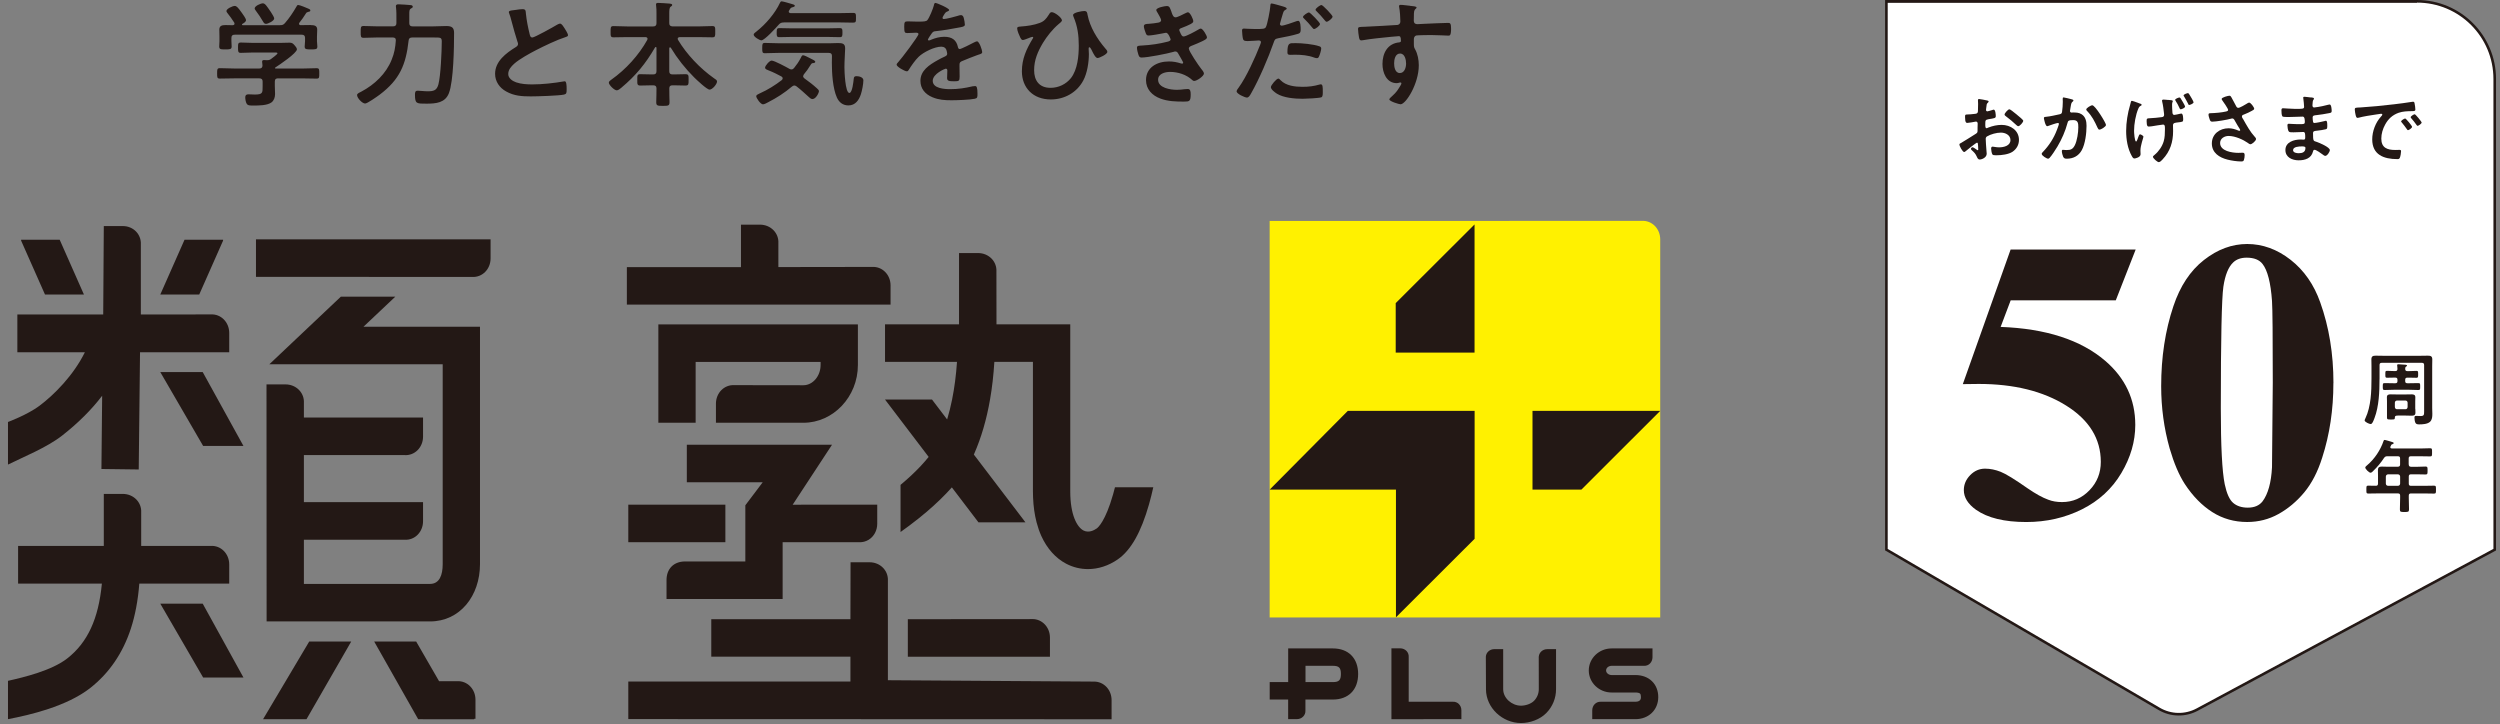
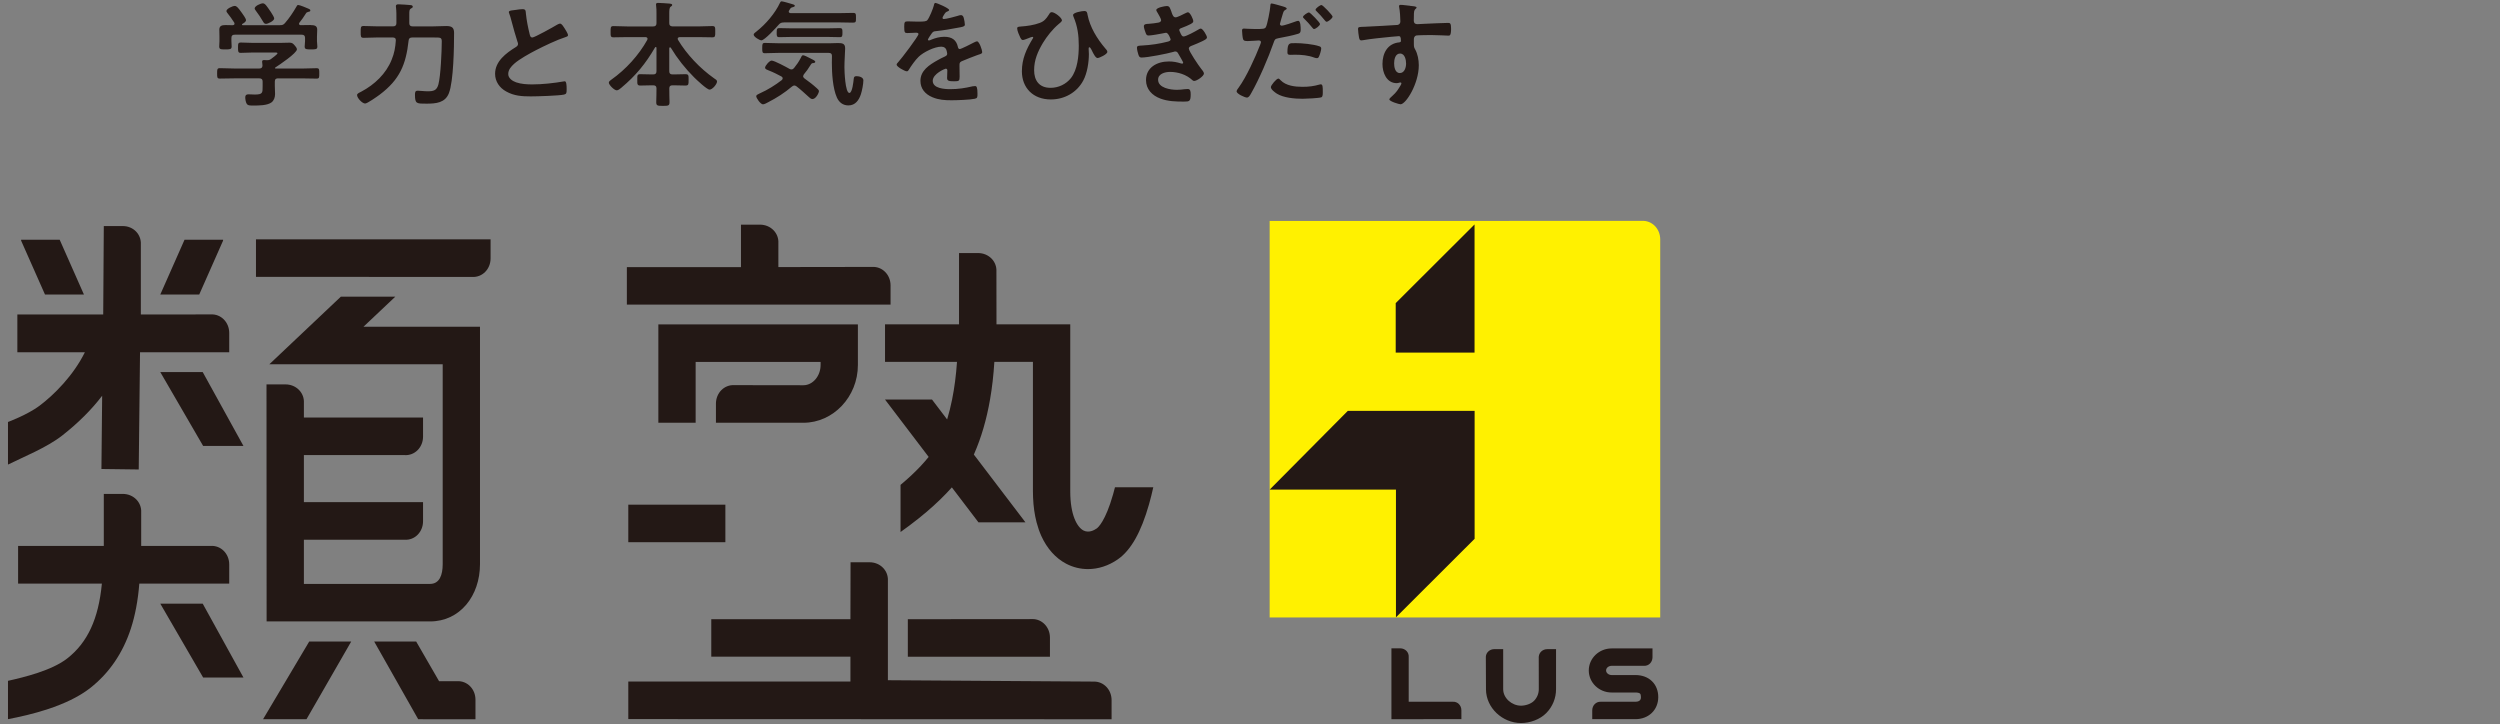
<svg xmlns="http://www.w3.org/2000/svg" width="283" height="82" viewBox="0 0 283 82" fill="none">
  <rect x="0" y="0" width="283" height="82" fill="#808080" stroke="none" />
  <path d="M31.494 8.866C31.234 8.866 31.11 8.969 31.11 9.231V9.725C31.11 10.038 31.137 10.348 31.137 10.661C31.137 11.011 31.013 11.387 30.726 11.597C30.249 11.947 29.264 11.947 28.69 11.947C28.333 11.947 28.061 11.962 27.926 11.741C27.817 11.572 27.763 11.221 27.763 11.026C27.763 10.794 27.86 10.676 28.12 10.676C28.31 10.676 28.57 10.702 28.829 10.702C29.745 10.702 29.729 10.506 29.729 9.78V9.235C29.729 8.977 29.621 8.87 29.345 8.87H26.545C25.998 8.87 25.451 8.895 24.892 8.895C24.578 8.895 24.578 8.766 24.578 8.313C24.578 7.86 24.578 7.716 24.892 7.716C25.439 7.716 25.986 7.756 26.545 7.756H29.345C29.59 7.756 29.714 7.653 29.714 7.406C29.702 7.303 29.671 7.03 29.671 6.979C29.671 6.824 29.78 6.798 29.904 6.798C30.001 6.798 30.082 6.813 30.164 6.813H30.234C30.424 6.813 30.521 6.787 30.672 6.684C30.796 6.592 31.409 6.153 31.409 6.035C31.409 5.932 31.219 5.943 31.067 5.943H28.678C28.213 5.943 27.736 5.984 27.259 5.984C26.944 5.984 26.944 5.829 26.944 5.401C26.944 4.948 26.944 4.815 27.274 4.815C27.751 4.815 28.216 4.856 28.682 4.856H31.634C32.018 4.856 32.386 4.83 32.767 4.83C33.054 4.83 33.151 4.907 33.325 5.103C33.434 5.221 33.612 5.427 33.612 5.582C33.612 6.009 31.603 7.362 31.18 7.631C31.137 7.657 31.137 7.672 31.126 7.709C31.141 7.749 31.168 7.749 31.207 7.76H34.186C34.733 7.76 35.292 7.72 35.839 7.72C36.153 7.72 36.141 7.874 36.141 8.317C36.141 8.759 36.153 8.899 35.839 8.899C35.292 8.899 34.733 8.873 34.186 8.873H31.494V8.866ZM35.171 2.843C35.567 2.843 35.908 2.895 35.908 3.348C35.908 3.606 35.881 3.879 35.881 4.177V4.657C35.881 4.852 35.924 5.058 35.924 5.268C35.924 5.593 35.734 5.593 35.214 5.593C34.694 5.593 34.489 5.593 34.489 5.268C34.489 5.062 34.531 4.867 34.531 4.657V4.292C34.531 4.034 34.407 3.927 34.147 3.927H26.58C26.308 3.927 26.196 4.03 26.196 4.292V4.657C26.196 4.863 26.223 5.073 26.223 5.268C26.223 5.593 26.006 5.593 25.513 5.593C24.993 5.593 24.815 5.593 24.815 5.254C24.815 5.073 24.842 4.852 24.842 4.657V4.177C24.842 3.89 24.826 3.621 24.826 3.359C24.826 2.891 25.156 2.839 25.552 2.839C25.823 2.839 26.083 2.839 26.343 2.854C26.452 2.839 26.549 2.803 26.549 2.685C26.549 2.644 26.533 2.607 26.521 2.567C26.304 2.228 26.002 1.789 25.742 1.476C25.688 1.409 25.633 1.332 25.633 1.243C25.633 0.996 26.316 0.672 26.576 0.672C26.793 0.672 26.96 0.878 27.355 1.424C27.48 1.594 27.848 2.099 27.848 2.279C27.848 2.474 27.588 2.618 27.437 2.707C27.41 2.733 27.394 2.747 27.394 2.784C27.394 2.836 27.437 2.85 27.476 2.85H31.669C31.94 2.85 32.064 2.825 32.255 2.618C32.759 2.036 33.185 1.398 33.566 0.735C33.608 0.657 33.647 0.565 33.756 0.565C33.934 0.565 34.71 0.89 34.915 0.982C35.012 1.022 35.133 1.074 35.133 1.188C35.133 1.302 34.981 1.332 34.9 1.343C34.776 1.383 34.683 1.409 34.628 1.524C34.396 1.888 34.163 2.239 33.891 2.574C33.864 2.615 33.849 2.64 33.849 2.692C33.849 2.795 33.93 2.836 34.012 2.847C34.396 2.847 34.776 2.832 35.16 2.832L35.171 2.843ZM30.102 2.699C29.95 2.699 29.869 2.596 29.799 2.478C29.566 2.062 29.225 1.557 28.938 1.181C28.884 1.103 28.829 1.037 28.829 0.949C28.829 0.676 29.512 0.377 29.756 0.377C30.016 0.377 30.222 0.727 30.59 1.258C30.606 1.284 30.633 1.324 30.672 1.376C30.808 1.597 31.04 1.947 31.04 2.091C31.04 2.364 30.331 2.703 30.098 2.703L30.102 2.699ZM46.331 2.622C46.331 2.869 46.44 2.987 46.715 2.987H48.996C49.5 2.987 50.008 2.946 50.513 2.946C51.141 2.946 51.401 3.116 51.401 3.724C51.401 5.32 51.346 9.19 50.815 10.55C50.392 11.642 49.353 11.734 48.286 11.734C47.165 11.734 46.975 11.759 46.975 10.735C46.975 10.462 46.987 10.267 47.289 10.267C47.592 10.267 47.987 10.333 48.395 10.333C49.066 10.333 49.434 10.256 49.624 9.566C49.884 8.619 50.008 5.762 50.008 4.697C50.008 4.229 49.857 4.244 49.108 4.244H46.676C46.405 4.244 46.281 4.336 46.254 4.594C45.955 7.296 45.257 9.006 42.976 10.72C42.716 10.915 41.583 11.719 41.335 11.719C41.005 11.719 40.42 11.096 40.42 10.757C40.42 10.576 40.734 10.458 40.885 10.381C42.413 9.577 43.713 8.332 44.341 6.747C44.644 6.006 44.752 5.372 44.807 4.59C44.822 4.343 44.698 4.24 44.45 4.24H42.755C42.223 4.24 41.688 4.281 41.157 4.281C40.815 4.281 40.831 4.1 40.831 3.606C40.831 3.112 40.815 2.943 41.157 2.943C41.688 2.943 42.223 2.983 42.755 2.983H44.489C44.76 2.983 44.873 2.865 44.873 2.618V2.216C44.873 1.763 44.884 1.321 44.83 0.853C44.83 0.801 44.814 0.761 44.814 0.709C44.814 0.488 44.993 0.488 45.129 0.488C45.307 0.488 46.343 0.554 46.521 0.58C46.618 0.595 46.727 0.646 46.727 0.761C46.727 0.864 46.63 0.904 46.494 0.982C46.343 1.074 46.331 1.24 46.331 1.63V2.618V2.622ZM58.492 1.103C58.697 1.078 58.93 1.037 59.147 1.037C59.531 1.037 59.504 1.232 59.531 1.531C59.612 2.309 59.764 3.09 59.954 3.853C59.996 4.023 60.035 4.244 60.268 4.244C60.512 4.244 62.7 3.024 63.053 2.803C63.162 2.751 63.286 2.674 63.41 2.674C63.588 2.674 63.821 3.064 63.903 3.193C64.011 3.363 64.298 3.805 64.298 3.986C64.298 4.115 64.147 4.155 64.038 4.192C63.053 4.505 61.595 5.206 60.664 5.685C59.938 6.061 58.779 6.699 58.204 7.218C57.848 7.543 57.533 7.893 57.533 8.387C57.533 8.855 58.011 9.179 58.433 9.323C59.007 9.518 59.647 9.555 60.249 9.555C61.397 9.555 62.708 9.411 63.813 9.216C63.856 9.201 63.895 9.201 63.938 9.201C64.127 9.201 64.143 9.732 64.143 10.005V10.16C64.143 10.499 64.131 10.639 63.856 10.705C63.336 10.834 60.757 10.912 60.101 10.912C59.089 10.912 58.2 10.86 57.301 10.355C56.536 9.939 56.044 9.212 56.044 8.357C56.044 6.942 57.273 6.02 58.406 5.32C58.542 5.228 58.639 5.139 58.639 4.981C58.639 4.878 58.623 4.826 58.585 4.749C58.422 4.281 58.038 2.906 57.902 2.375C57.82 2.076 57.751 1.789 57.642 1.52C57.627 1.468 57.599 1.417 57.599 1.365C57.599 1.17 58.049 1.17 58.488 1.107L58.492 1.103ZM75.842 5.361C75.787 5.361 75.76 5.412 75.76 5.464V8.059C75.76 8.317 75.869 8.424 76.129 8.424H76.319C76.742 8.424 77.165 8.398 77.591 8.398C77.975 8.398 77.948 8.567 77.948 9.047C77.948 9.489 77.975 9.684 77.607 9.684C77.184 9.684 76.746 9.658 76.323 9.658H76.133C75.888 9.658 75.764 9.751 75.764 9.998C75.749 10.517 75.791 11.037 75.791 11.568C75.791 11.97 75.64 11.984 75.039 11.984C74.438 11.984 74.286 11.97 74.286 11.568C74.286 11.037 74.329 10.517 74.314 9.998C74.314 9.751 74.189 9.658 73.93 9.658H73.767C73.328 9.658 72.906 9.684 72.483 9.684C72.114 9.684 72.141 9.489 72.141 9.047C72.141 8.578 72.114 8.398 72.483 8.398C72.906 8.398 73.328 8.424 73.767 8.424H73.93C74.201 8.424 74.314 8.32 74.314 8.059V5.412C74.314 5.361 74.286 5.32 74.232 5.32C74.189 5.32 74.162 5.346 74.151 5.372C73.057 7.24 71.994 8.538 70.311 9.953C70.186 10.056 69.981 10.226 69.818 10.226C69.531 10.226 68.918 9.603 68.918 9.356C68.918 9.212 69.096 9.098 69.205 9.017C70.857 7.849 72.304 6.253 73.274 4.513C73.29 4.472 73.301 4.435 73.301 4.395C73.301 4.214 73.111 4.2 73.057 4.2H71.047C70.516 4.2 69.981 4.225 69.449 4.225C69.108 4.225 69.12 4.071 69.12 3.602C69.12 3.108 69.104 2.954 69.449 2.954C69.981 2.954 70.516 2.994 71.047 2.994H73.93C74.201 2.994 74.314 2.876 74.314 2.629V1.564C74.314 1.225 74.314 0.901 74.271 0.628C74.259 0.587 74.259 0.55 74.259 0.51C74.259 0.355 74.368 0.329 74.504 0.329C74.721 0.329 75.543 0.381 75.803 0.407C75.9 0.421 76.09 0.432 76.09 0.561C76.09 0.654 76.02 0.69 75.912 0.768C75.776 0.871 75.76 1.133 75.76 1.535V2.626C75.76 2.873 75.869 2.965 76.129 2.991H79.038C79.57 2.991 80.105 2.95 80.636 2.95C80.978 2.95 80.966 3.105 80.966 3.588C80.966 4.071 80.981 4.225 80.636 4.225C80.105 4.225 79.57 4.2 79.038 4.2H76.947C76.839 4.214 76.715 4.251 76.715 4.38C76.715 4.421 76.726 4.458 76.742 4.498C77.727 6.146 79.228 7.731 80.826 8.859C81.005 8.977 81.168 9.065 81.168 9.224C81.168 9.522 80.648 10.145 80.322 10.145C80.023 10.145 78.848 9.028 78.588 8.77C77.564 7.756 76.676 6.629 75.939 5.409C75.912 5.383 75.885 5.357 75.842 5.357V5.361ZM88.728 2.545C88.441 2.545 88.332 2.596 88.142 2.803C87.87 3.116 86.555 4.568 86.187 4.568C85.997 4.568 85.314 4.177 85.314 3.919C85.314 3.79 85.504 3.672 85.628 3.569C86.695 2.725 87.746 1.505 88.305 0.296C88.347 0.219 88.386 0.152 88.483 0.152C88.619 0.152 89.29 0.348 89.453 0.399C89.74 0.477 89.973 0.528 89.973 0.657C89.973 0.749 89.821 0.801 89.74 0.812C89.534 0.864 89.496 0.915 89.41 1.059C89.383 1.1 89.356 1.137 89.329 1.188C89.302 1.24 89.286 1.266 89.286 1.317C89.286 1.446 89.41 1.472 89.503 1.487H95.008C95.527 1.487 96.047 1.461 96.567 1.461C96.897 1.461 96.897 1.579 96.897 2.017C96.897 2.456 96.897 2.563 96.567 2.563C96.047 2.563 95.527 2.537 95.008 2.537H88.724L88.728 2.545ZM90.911 8.619C90.911 8.737 90.981 8.8 91.063 8.877C91.555 9.227 92.032 9.592 92.471 9.994C92.568 10.086 92.704 10.189 92.704 10.318C92.704 10.514 92.362 11.214 91.966 11.214C91.804 11.214 91.679 11.085 91.571 10.993C91.105 10.576 90.671 10.163 90.178 9.784C90.097 9.732 90.027 9.681 89.918 9.681C89.81 9.681 89.728 9.747 89.647 9.799C88.828 10.499 87.913 11.085 86.943 11.579C86.808 11.656 86.52 11.811 86.369 11.811C86.098 11.811 85.605 11.111 85.605 10.89C85.605 10.761 85.768 10.683 85.935 10.606C85.977 10.591 86.005 10.565 86.043 10.554C86.916 10.163 87.75 9.644 88.503 9.061C88.557 9.01 88.6 8.943 88.6 8.866C88.6 8.763 88.53 8.711 88.464 8.66C87.917 8.376 87.63 8.217 87.044 7.985C86.881 7.919 86.606 7.841 86.606 7.661C86.606 7.439 87.11 6.857 87.343 6.857C87.657 6.857 89.022 7.598 89.364 7.793C89.445 7.834 89.499 7.86 89.597 7.86C89.721 7.86 89.814 7.782 89.883 7.705C90.171 7.355 90.43 6.979 90.636 6.577C90.679 6.474 90.772 6.253 90.907 6.253C91.032 6.253 91.454 6.459 91.699 6.592C91.769 6.632 91.823 6.658 91.85 6.669C91.986 6.735 92.288 6.864 92.288 6.994C92.288 7.097 92.18 7.123 92.098 7.137C91.881 7.148 91.881 7.163 91.714 7.421C91.497 7.786 91.276 8.085 91.004 8.409C90.962 8.475 90.923 8.538 90.923 8.63L90.911 8.619ZM88.262 5.984C87.704 5.984 87.141 6.024 86.583 6.024C86.284 6.024 86.284 5.88 86.284 5.442C86.284 4.974 86.299 4.859 86.598 4.859C87.157 4.859 87.704 4.9 88.266 4.9H93.867C94.197 4.9 94.523 4.874 94.837 4.874C95.341 4.874 95.671 4.915 95.671 5.471C95.671 5.873 95.589 6.835 95.589 7.613C95.589 8.015 95.671 10.521 96.148 10.521C96.489 10.521 96.613 9.198 96.641 8.936C96.668 8.704 96.71 8.623 96.97 8.623C97.273 8.623 97.734 8.752 97.734 9.091C97.734 9.507 97.583 10.285 97.447 10.687C97.23 11.325 96.835 11.933 96.039 11.933C95.411 11.933 94.988 11.582 94.74 11.052C94.263 9.986 94.166 8.261 94.166 7.104C94.166 6.846 94.166 6.584 94.177 6.337C94.177 6.09 94.069 5.987 93.809 5.987H88.262V5.984ZM89.573 4.181C89.123 4.181 88.673 4.207 88.219 4.207C87.905 4.207 87.921 4.026 87.921 3.702C87.921 3.352 87.921 3.182 88.219 3.182C88.669 3.182 89.119 3.208 89.573 3.208H93.712C94.162 3.208 94.612 3.182 95.066 3.182C95.38 3.182 95.364 3.352 95.364 3.702C95.364 4.052 95.364 4.207 95.066 4.207C94.616 4.207 94.166 4.181 93.712 4.181H89.573ZM107.443 1.129C107.443 1.207 107.346 1.258 107.28 1.284C107.063 1.361 107.009 1.428 106.83 1.726C106.788 1.793 106.695 1.947 106.695 2.025C106.695 2.117 106.765 2.154 106.846 2.154C107.118 2.154 108.145 1.881 108.432 1.789C108.529 1.748 108.677 1.712 108.774 1.712C109.007 1.712 109.073 1.918 109.115 2.102C109.158 2.272 109.224 2.622 109.224 2.803C109.224 3.024 108.785 3.075 108.498 3.127C107.637 3.296 106.776 3.437 105.915 3.529C105.698 3.554 105.644 3.58 105.504 3.735C105.422 3.838 105.038 4.399 105.038 4.487C105.038 4.539 105.093 4.579 105.147 4.579C105.228 4.579 105.325 4.539 105.391 4.502C105.857 4.306 106.377 4.163 106.881 4.163C107.754 4.163 108.262 4.513 108.44 5.331C108.467 5.449 108.51 5.552 108.646 5.552C108.809 5.552 110.027 4.929 110.244 4.811C110.341 4.771 110.488 4.682 110.601 4.682C110.861 4.682 111.187 5.681 111.187 5.902C111.187 6.057 111.035 6.109 110.775 6.186C110.721 6.212 110.651 6.227 110.585 6.253C110.038 6.448 109.507 6.669 108.972 6.89C108.727 6.982 108.615 7.06 108.615 7.318V7.487C108.615 7.889 108.63 8.28 108.63 8.682C108.63 9.15 108.56 9.201 108.045 9.201C107.459 9.201 107.211 9.176 107.211 8.836C107.211 8.553 107.238 8.265 107.238 7.992C107.238 7.874 107.195 7.771 107.059 7.771C106.99 7.771 105.585 8.343 105.585 9.146C105.585 10.016 106.912 10.093 107.567 10.093C108.483 10.093 109.22 9.975 110.108 9.769C110.19 9.754 110.287 9.743 110.38 9.743C110.558 9.743 110.651 9.887 110.651 10.624C110.651 11.015 110.64 11.118 110.337 11.181C109.817 11.299 108.301 11.35 107.715 11.35C106.935 11.35 106.28 11.31 105.558 11.011C104.724 10.661 104.193 10.038 104.193 9.153C104.193 7.985 105.19 7.347 106.132 6.817C106.404 6.662 106.691 6.518 106.978 6.389C107.114 6.323 107.222 6.245 107.222 6.09C107.222 5.998 107.18 5.818 107.152 5.726C107.083 5.442 106.865 5.283 106.551 5.283C105.787 5.283 104.53 5.906 103.995 6.426C103.599 6.802 103.134 7.476 102.847 7.944C102.804 8.011 102.75 8.073 102.657 8.073C102.412 8.073 101.497 7.554 101.497 7.322C101.497 7.218 101.606 7.115 101.675 7.038C101.99 6.713 103.972 4.104 103.972 3.857C103.972 3.739 103.863 3.702 103.673 3.702C103.456 3.702 103.142 3.742 102.715 3.742C102.416 3.742 102.358 3.676 102.358 3.016C102.358 2.497 102.412 2.419 102.754 2.419C102.986 2.419 103.339 2.445 103.739 2.445H104.135C104.492 2.445 104.86 2.434 104.98 2.275C105.213 1.988 105.624 0.978 105.717 0.602C105.744 0.458 105.772 0.329 105.907 0.329C106.031 0.329 107.436 0.926 107.436 1.122L107.443 1.129ZM120.217 2.298C120.217 2.441 119.93 2.648 119.821 2.74C119.15 3.311 118.51 4.115 118.06 4.856C117.474 5.843 117.063 6.791 117.063 7.944C117.063 9.098 117.622 9.942 118.921 9.942C119.836 9.942 120.682 9.526 121.229 8.84C121.982 7.878 122.117 6.334 122.117 5.165C122.117 3.997 121.982 2.983 121.516 1.881C121.489 1.829 121.473 1.752 121.473 1.7C121.473 1.417 122.47 1.247 122.73 1.247C123.06 1.247 123.071 1.442 123.114 1.689C123.386 3.079 124.192 4.391 125.108 5.468C125.205 5.571 125.352 5.726 125.352 5.869C125.352 6.153 124.425 6.57 124.247 6.57C124.014 6.57 123.77 6.05 123.673 5.869C123.63 5.766 123.44 5.35 123.331 5.35C123.234 5.35 123.234 5.453 123.234 5.519C123.234 5.726 123.262 5.921 123.262 6.116C123.262 7.052 123.071 8.298 122.618 9.128C121.908 10.451 120.527 11.258 118.956 11.258C116.947 11.258 115.678 9.946 115.678 8.066C115.678 6.677 116.183 5.56 116.908 4.365C116.923 4.34 116.962 4.288 116.962 4.247C116.962 4.207 116.92 4.17 116.865 4.17C116.795 4.17 116.508 4.288 116.415 4.325C116.291 4.376 115.896 4.531 115.787 4.531C115.636 4.531 115.554 4.362 115.5 4.259C115.376 4 115.143 3.481 115.143 3.208C115.143 3.038 115.267 3.027 115.554 3.002C116.28 2.95 117.017 2.847 117.684 2.6C118.188 2.419 118.436 2.121 118.708 1.689C118.789 1.56 118.871 1.376 119.049 1.376C119.406 1.376 120.209 2.014 120.209 2.298H120.217ZM132.621 1.391C132.73 1.689 132.811 1.962 133.087 1.962C133.277 1.962 133.932 1.623 134.138 1.52C134.235 1.479 134.382 1.391 134.479 1.391C134.724 1.391 135.081 2.183 135.081 2.404C135.081 2.559 134.918 2.637 134.794 2.718C134.479 2.887 134.138 3.016 133.808 3.145C133.673 3.197 133.494 3.237 133.494 3.403C133.494 3.47 133.537 3.547 133.564 3.599C133.715 3.964 133.808 4.13 133.975 4.13C134.262 4.13 135.313 3.547 135.6 3.378C135.682 3.326 135.833 3.234 135.93 3.234C136.163 3.234 136.628 4.037 136.628 4.233C136.628 4.428 136.33 4.546 136.054 4.686C135.697 4.856 135.329 5.01 134.96 5.154C134.797 5.221 134.576 5.283 134.576 5.504C134.576 5.788 135.709 7.465 135.957 7.764C136.066 7.908 136.287 8.155 136.287 8.32C136.287 8.619 135.48 9.165 135.181 9.165C135.084 9.165 135.03 9.124 134.964 9.061C134.309 8.449 133.351 8.14 132.451 8.14C131.877 8.14 131.097 8.346 131.097 9.024C131.097 9.961 132.49 10.167 133.226 10.167C133.514 10.167 133.773 10.141 134.06 10.101C134.169 10.086 134.332 10.075 134.456 10.075C134.728 10.075 134.786 10.296 134.786 10.672C134.786 11.476 134.65 11.501 134.006 11.501C133.118 11.501 132.202 11.476 131.368 11.162C130.41 10.812 129.728 10.086 129.728 9.072C129.728 7.657 130.942 6.957 132.323 6.957C132.815 6.957 133.211 7.034 133.676 7.178C133.719 7.193 133.773 7.204 133.812 7.204C133.882 7.204 133.936 7.152 133.936 7.086C133.936 7.019 133.498 6.267 133.417 6.138C133.335 5.984 133.254 5.825 133.048 5.825C132.967 5.825 132.924 5.84 132.858 5.866C132.148 6.072 129.922 6.514 129.223 6.514C128.991 6.514 128.936 6.385 128.867 6.19C128.797 5.984 128.704 5.619 128.704 5.397C128.704 5.151 128.948 5.176 129.305 5.151C130.29 5.099 131.26 4.955 132.214 4.708C132.35 4.668 132.517 4.605 132.517 4.461C132.517 4.435 132.272 3.709 131.997 3.709C131.927 3.709 131.667 3.776 131.574 3.787C131.233 3.853 130.344 4.019 130.019 4.019C129.84 4.019 129.786 3.942 129.716 3.798C129.635 3.628 129.483 3.149 129.483 2.968C129.483 2.696 129.84 2.71 130.03 2.696C130.48 2.67 130.659 2.629 131.081 2.567C131.26 2.541 131.438 2.474 131.438 2.268C131.438 2.139 131.136 1.605 131.054 1.476C131 1.383 130.891 1.229 130.891 1.137C130.891 0.864 131.849 0.683 132.078 0.683C132.408 0.683 132.435 0.89 132.625 1.383L132.621 1.391ZM145.15 0.702C145.274 0.742 145.655 0.831 145.655 0.974C145.655 1.041 145.573 1.078 145.53 1.103C145.325 1.221 145.313 1.273 145.216 1.557C145.174 1.7 144.887 2.648 144.887 2.71C144.887 2.828 144.983 2.906 145.092 2.906C145.336 2.906 146.403 2.53 146.679 2.427C146.776 2.386 146.869 2.36 146.966 2.36C147.237 2.36 147.237 3.153 147.237 3.348C147.237 3.569 147.21 3.75 146.977 3.816C146.306 4.023 145.433 4.192 144.735 4.321C144.34 4.399 144.297 4.465 144.177 4.826C143.56 6.577 142.551 8.94 141.636 10.55C141.458 10.864 141.349 11.044 141.143 11.044C140.926 11.044 139.984 10.628 139.984 10.344C139.984 10.215 140.135 10.02 140.216 9.916C141.077 8.748 142.101 6.489 142.633 5.114C142.66 5.036 142.741 4.841 142.741 4.775C142.741 4.646 142.633 4.579 142.497 4.579C142.307 4.579 141.706 4.646 141.283 4.646C141.011 4.646 140.79 4.66 140.709 4.413C140.655 4.244 140.6 3.661 140.6 3.466C140.6 3.322 140.643 3.234 140.806 3.234C140.93 3.234 141.504 3.285 142.09 3.285C142.963 3.285 143.168 3.274 143.292 3.079C143.455 2.821 143.785 1.092 143.797 0.716C143.812 0.521 143.812 0.392 143.948 0.392C144.072 0.392 144.972 0.65 145.15 0.705V0.702ZM144.96 9.076C145.561 9.714 146.601 9.828 147.431 9.828C148.141 9.828 148.703 9.762 149.371 9.57C149.413 9.555 149.468 9.544 149.506 9.544C149.739 9.544 149.739 9.843 149.739 10.363C149.739 10.62 149.755 10.919 149.588 11.011C149.343 11.114 147.8 11.181 147.458 11.181C146.558 11.181 145.302 11.078 144.534 10.598C144.316 10.455 143.862 10.13 143.862 9.857C143.862 9.662 144.491 8.895 144.708 8.895C144.805 8.895 144.898 9.013 144.952 9.076H144.96ZM146.624 4.881C147.35 4.881 148.688 4.999 149.371 5.246C149.495 5.287 149.561 5.364 149.561 5.504C149.561 5.7 149.398 6.231 149.301 6.415C149.246 6.533 149.192 6.584 149.056 6.584C148.959 6.584 148.866 6.544 148.769 6.518C148.087 6.26 147.334 6.194 146.597 6.194C146.419 6.194 146.256 6.208 146.077 6.208C145.806 6.208 145.736 6.142 145.736 5.925C145.736 4.808 145.98 4.885 146.624 4.885V4.881ZM149.425 2.714C149.425 2.909 148.921 3.285 148.754 3.285C148.672 3.285 148.618 3.208 148.564 3.142C148.265 2.777 147.962 2.427 147.621 2.102C147.578 2.062 147.497 1.984 147.497 1.922C147.497 1.752 148.044 1.402 148.168 1.402C148.319 1.402 149.425 2.556 149.425 2.714ZM150.848 1.881C150.848 2.076 150.344 2.463 150.177 2.463C150.096 2.463 150.026 2.371 149.972 2.309C149.685 1.944 149.371 1.608 149.029 1.269C148.987 1.229 148.921 1.166 148.921 1.1C148.921 0.945 149.425 0.569 149.592 0.569C149.743 0.569 150.848 1.723 150.848 1.881ZM159.619 0.661C159.948 0.687 160.356 0.727 160.356 0.842C160.356 0.908 160.313 0.945 160.274 0.985C160.177 1.052 160.069 1.155 160.057 1.531C160.041 1.804 160.041 2.087 160.041 2.36C160.041 2.607 160.193 2.736 160.437 2.736C160.546 2.736 161.081 2.696 161.228 2.696C161.899 2.67 163.358 2.592 163.947 2.592C164.165 2.592 164.262 2.67 164.262 3.256C164.262 4.048 164.099 4.034 163.959 4.034C163.769 4.034 162.745 3.967 161.977 3.967C161.733 3.967 160.46 3.982 160.309 4.019C160.119 4.085 160.049 4.266 160.049 4.447V4.9C160.049 5.265 160.061 5.368 160.185 5.574C160.488 6.105 160.608 6.794 160.608 7.392C160.608 9.482 159.145 11.804 158.544 11.804C158.381 11.804 157.272 11.479 157.272 11.247C157.272 11.144 157.505 10.963 157.586 10.882C158.106 10.414 158.226 10.193 158.571 9.622C158.598 9.555 158.641 9.504 158.641 9.426C158.641 9.386 158.598 9.334 158.544 9.334C158.501 9.334 158.474 9.334 158.436 9.349C158.339 9.375 158.218 9.415 158.121 9.415C156.934 9.415 156.496 8.195 156.496 7.248C156.496 6.054 157.043 4.911 158.424 4.793C158.494 4.782 158.587 4.741 158.587 4.638C158.587 4.159 158.49 4.093 158.342 4.093C158.234 4.093 157.605 4.159 157.443 4.17C156.733 4.236 154.972 4.417 154.316 4.546C154.246 4.557 154.18 4.572 154.111 4.572C153.893 4.572 153.878 4.391 153.839 4.222C153.796 4 153.73 3.507 153.73 3.285C153.73 3.027 153.855 3.053 154.522 3.027C154.89 3.013 158.102 2.847 158.222 2.821C158.428 2.769 158.521 2.615 158.521 2.419C158.521 2.017 158.467 1.199 158.385 0.808C158.37 0.768 158.37 0.742 158.37 0.705C158.37 0.602 158.439 0.55 158.548 0.55C158.862 0.55 159.285 0.628 159.615 0.654L159.619 0.661ZM157.815 7.167C157.815 7.557 157.912 8.269 158.459 8.269C159.006 8.269 159.169 7.605 159.169 7.204C159.169 6.802 159.045 6.061 158.486 6.061C157.927 6.061 157.815 6.776 157.815 7.163V7.167Z" fill="#231815" />
  <path d="M143.728 25.011L185.853 25.003C186.994 24.937 187.937 25.882 187.937 27.1V69.9L143.725 69.896V25.011H143.728Z" fill="#FFF100" />
  <path d="M100.812 32.543V32.312C100.812 31.094 99.87 30.15 98.729 30.216L88.112 30.232V27.526C88.178 26.378 87.239 25.43 86.028 25.43H83.879V30.236H70.961V34.483H100.812V32.543Z" fill="#231815" />
  <path d="M126.213 55.165C126.147 55.426 126.077 55.696 125.999 55.969C125.13 59.014 124.3 59.717 124.141 59.826C123.834 60.041 123.229 60.353 122.647 60.049C121.925 59.67 121.153 58.303 121.153 55.621V36.718H112.802L112.795 30.741C112.861 29.589 111.922 28.645 110.711 28.645H108.561V36.718H100.184V40.966H108.332C108.228 42.5 108.041 43.917 107.777 45.229C107.618 46.017 107.432 46.767 107.215 47.481L105.504 45.229H100.184L105.123 51.721C104.584 52.397 103.924 53.099 103.148 53.826C102.772 54.177 102.368 54.532 101.941 54.888V60.224C102.558 59.787 103.261 59.268 103.994 58.682C104.297 58.44 104.592 58.198 104.875 57.956C105.981 57.015 106.939 56.086 107.75 55.172L110.761 59.127H116.081L110.241 51.456C110.253 51.432 110.261 51.409 110.272 51.386C111.08 49.539 111.677 47.501 112.073 45.225C112.306 43.886 112.469 42.469 112.562 40.962H116.927V55.617C116.927 55.852 116.931 56.082 116.943 56.309C116.982 57.328 117.117 58.268 117.339 59.123C117.482 59.674 117.661 60.193 117.878 60.673C118.522 62.094 119.492 63.18 120.683 63.808C121.463 64.218 122.305 64.421 123.159 64.421C124.312 64.421 125.483 64.05 126.539 63.316C128.017 62.289 129.17 60.252 130.07 57.086C130.264 56.398 130.423 55.742 130.551 55.161H126.213V55.165Z" fill="#231815" />
  <path d="M116.863 70.082L102.766 70.094V74.341H118.854V72.179C118.854 70.996 117.961 70.067 116.863 70.078V70.082Z" fill="#231815" />
  <path d="M123.841 77.156L100.509 77V65.745C100.575 64.597 99.644 63.648 98.433 63.648H96.283L96.268 70.09H80.517V74.338H96.268V77.153H71.123V81.4L125.832 81.42V79.257C125.832 78.074 124.939 77.145 123.841 77.156Z" fill="#231815" />
  <path d="M82.112 57.129H71.123V61.377H82.112V57.129Z" fill="#231815" />
-   <path d="M84.368 63.555H77.535C76.212 63.571 75.451 64.437 75.451 65.655V67.81H88.594V61.377H97.22C97.627 61.404 98.008 61.298 98.33 61.103C98.916 60.744 99.304 60.073 99.304 59.288V57.125L89.731 57.133L94.185 50.344H77.748V54.591H86.339L84.372 57.199V63.559L84.368 63.555Z" fill="#231815" />
  <path d="M90.939 47.857C94.342 47.857 97.113 44.898 97.113 41.322V36.723H74.525V47.857H78.747V40.97H92.891V41.322C92.891 42.555 92.018 43.609 90.943 43.609L83.128 43.598C81.987 43.531 81.044 44.476 81.044 45.694V47.857H90.943H90.939Z" fill="#231815" />
  <path d="M25.948 63.894C25.948 62.676 25.005 61.731 23.864 61.797H15.983V58.007C16.049 56.859 15.11 55.91 13.899 55.91H11.75V61.797H2.049V66.061H11.533C11.152 70.07 9.907 72.737 7.621 74.528C5.871 75.899 2.755 76.656 0.904 77.07V81.407C3.341 80.947 7.555 79.967 10.213 77.882C12.359 76.199 13.907 73.935 14.815 71.151C15.3 69.66 15.618 67.978 15.77 66.065H25.948V63.898V63.894Z" fill="#231815" />
  <path d="M29.777 81.417H34.694L39.758 72.621H35.004L29.777 81.417Z" fill="#231815" />
  <path d="M11.564 44.798L11.482 53.09L15.704 53.145L15.851 39.875H25.948V37.688C25.948 36.47 25.005 35.526 23.864 35.592L15.944 35.6V27.686C16.01 26.538 15.11 25.59 13.899 25.59H11.75L11.684 35.6H1.964V39.875H9.608C8.327 42.479 6.123 44.704 4.443 45.953C3.093 46.957 0.904 47.769 0.904 47.769V52.59C2.565 51.763 5.301 50.666 7.039 49.303C8.851 47.882 10.365 46.375 11.564 44.798ZM9.666 39.871C9.666 39.871 9.647 39.879 9.639 39.871H9.666Z" fill="#231815" />
  <path d="M25.251 27.242V27.137H20.89L18.143 33.344H22.551L25.251 27.242Z" fill="#231815" />
  <path d="M9.503 33.344L6.756 27.137H2.391V27.242L5.095 33.344H9.503Z" fill="#231815" />
-   <path d="M51.736 77.111H49.703L47.111 72.621H42.357L47.34 81.417H47.347L53.684 81.421L53.661 81.37H53.824V79.207C53.824 77.989 52.881 77.044 51.74 77.111H51.736Z" fill="#231815" />
+   <path d="M51.736 77.111H49.703L47.111 72.621H42.357L47.34 81.417H47.347L53.684 81.421H53.824V79.207C53.824 77.989 52.881 77.044 51.74 77.111H51.736Z" fill="#231815" />
  <path d="M18.143 68.332L22.997 76.698H27.56L22.946 68.332H18.143Z" fill="#231815" />
  <path d="M18.143 42.117L22.997 50.483H27.56L22.946 42.117H18.143Z" fill="#231815" />
  <path d="M44.75 33.586H38.581L30.486 41.238H50.113V63.862C50.113 65.095 49.752 66.099 48.677 66.099H34.401V61.098H45.806C46.947 61.172 47.889 60.223 47.889 59.005V56.842H34.401V51.529V51.517H45.806C46.947 51.591 47.889 50.643 47.889 49.425V47.262H34.401V45.61C34.467 44.463 33.528 43.514 32.318 43.514H30.168L30.18 70.346H48.677C52.08 70.346 54.335 67.438 54.335 63.862V36.99H41.142L44.746 33.586H44.75Z" fill="#231815" />
  <path d="M28.977 31.341L53.45 31.349C54.591 31.416 55.534 30.471 55.534 29.253V27.09H28.977V31.345V31.341Z" fill="#231815" />
  <path d="M166.919 25.406L157.994 34.311V39.918H166.919V25.406Z" fill="#231815" />
-   <path d="M173.479 46.512V55.421H179.016L187.937 46.512H173.479Z" fill="#231815" />
  <path d="M166.927 60.992V46.512H152.57L143.73 55.421H158.022V69.881L158.002 69.901L166.927 60.992Z" fill="#231815" />
  <path d="M164.463 79.434H159.465V74.359C159.497 73.828 159.062 73.391 158.503 73.391H157.51V81.413L165.43 81.406V80.406C165.43 79.844 164.995 79.407 164.467 79.438L164.463 79.434Z" fill="#231815" />
  <path d="M185.131 76.416H182.434C182.131 76.416 181.809 76.205 181.809 75.893C181.809 75.581 182.131 75.37 182.434 75.37H186.054H186.101C186.629 75.401 187.063 74.964 187.063 74.402V73.402H182.434C181.01 73.402 179.85 74.523 179.85 75.897C179.85 77.271 181.01 78.392 182.434 78.392H185.131C185.383 78.392 185.581 78.439 185.658 78.52C185.721 78.587 185.755 78.728 185.755 78.915C185.755 79.044 185.755 79.438 185.131 79.438H181.204C180.676 79.411 180.242 79.848 180.242 80.41V81.409H185.131C186.629 81.409 187.715 80.359 187.715 78.911C187.715 77.463 186.702 76.416 185.131 76.416Z" fill="#231815" />
-   <path d="M150.89 73.398H145.822V77.213H143.73V79.184H145.818V81.406H146.811C147.37 81.406 147.805 80.968 147.774 80.437V80.422V79.188H150.882C152.647 79.188 153.742 78.079 153.742 76.295C153.742 74.511 152.647 73.402 150.882 73.402L150.89 73.398ZM150.89 77.213H147.782V75.37H150.89C151.573 75.37 151.79 75.593 151.79 76.291C151.79 76.99 151.573 77.213 150.89 77.213Z" fill="#231815" />
  <path d="M174.185 74.332L174.192 78.009C174.192 78.509 174.002 78.977 173.653 79.333C173.304 79.688 172.675 79.883 172.178 79.883C171.158 79.883 170.165 79.048 170.161 78.025V73.481H169.16C168.64 73.481 168.228 73.859 168.197 74.335L168.213 78.033C168.221 80.137 170.087 81.847 172.178 81.847C173.199 81.847 174.317 81.449 175.034 80.722C175.752 79.996 176.148 79.032 176.144 78.009V73.484H175.151C174.631 73.484 174.22 73.863 174.189 74.339L174.185 74.332Z" fill="#231815" />
  <g clip-path="url(#clip0_1261_6693)">
    <path d="M282.404 62.221L248.727 80.323C247.377 81.05 245.742 81.023 244.419 80.246L213.541 62.221V0.148H273.608C278.468 0.148 282.404 4.085 282.404 8.945V62.221Z" fill="white" stroke="#231815" stroke-width="0.295" stroke-miterlimit="10" />
    <path d="M213.541 0.148H273.608" stroke="#231815" stroke-width="0.295" stroke-miterlimit="10" />
    <path d="M223.811 16.144C223.702 16.144 222.636 17.008 222.483 17.139C222.444 17.166 222.395 17.21 222.346 17.21C222.166 17.21 221.805 16.537 221.805 16.357C221.805 16.259 221.903 16.231 222.012 16.171C222.515 15.881 222.991 15.559 223.483 15.258C223.822 15.05 223.86 15.045 223.86 14.766V14.46C223.86 14.323 223.871 14.192 223.871 14.055V13.968C223.871 13.853 223.789 13.76 223.674 13.76C223.658 13.76 223.636 13.771 223.62 13.771C223.45 13.809 222.838 13.913 222.707 13.913C222.592 13.913 222.444 13.902 222.444 13.252C222.444 13.011 222.461 12.973 222.63 12.962C222.909 12.951 223.221 12.935 223.499 12.896C223.614 12.885 223.751 12.88 223.833 12.787C223.904 12.705 223.904 12.617 223.904 12.519C223.915 12.268 223.92 12.016 223.92 11.765C223.92 11.584 223.904 11.377 223.904 11.344C223.904 11.273 223.931 11.207 224.019 11.207C224.156 11.207 224.757 11.333 224.932 11.371C224.987 11.382 225.112 11.409 225.112 11.486C225.112 11.54 225.058 11.595 225.025 11.628C224.888 11.737 224.883 11.841 224.855 12.12C224.844 12.175 224.839 12.246 224.828 12.328C224.828 12.366 224.817 12.415 224.817 12.454C224.817 12.536 224.888 12.607 224.97 12.607C225.03 12.607 225.446 12.481 225.533 12.454C225.577 12.437 225.643 12.41 225.686 12.41C225.894 12.41 225.921 12.995 225.921 13.148C225.921 13.383 225.768 13.383 225.085 13.498C224.751 13.563 224.735 13.623 224.735 14.039V14.165C224.735 14.318 224.751 14.515 224.872 14.515C224.915 14.515 225.041 14.46 225.096 14.433C225.571 14.252 226.064 14.137 226.588 14.137C227.583 14.137 228.546 14.755 228.546 15.832C228.546 16.39 228.283 16.855 227.829 17.172C227.37 17.483 226.566 17.576 226.025 17.576H225.916C225.774 17.576 225.582 17.565 225.539 17.478C225.457 17.352 225.397 16.986 225.397 16.833C225.397 16.718 225.424 16.598 225.561 16.598C225.67 16.598 225.965 16.68 226.299 16.68C226.818 16.68 227.583 16.51 227.583 15.854C227.583 15.291 227.009 15.012 226.506 15.012C226.003 15.012 225.347 15.193 224.926 15.444C224.828 15.51 224.784 15.597 224.784 15.723C224.784 15.832 224.801 16.188 224.812 16.313C224.828 16.499 224.894 17.308 224.894 17.401C224.894 17.839 224.347 18.057 224.101 18.057C223.904 18.057 223.838 17.871 223.767 17.718C223.625 17.396 223.478 17.254 223.221 17.018C223.177 16.975 223.111 16.92 223.111 16.849C223.111 16.751 223.221 16.669 223.308 16.669C223.368 16.669 223.685 16.882 223.767 16.947C223.795 16.975 223.838 17.002 223.877 17.002C223.931 17.002 223.937 16.964 223.937 16.931C223.937 16.92 223.92 16.554 223.92 16.537C223.92 16.494 223.91 16.45 223.91 16.412C223.899 16.248 223.899 16.16 223.811 16.16V16.144ZM228.343 13.011C228.584 13.197 229.032 13.574 229.032 13.673C229.032 13.842 228.644 14.285 228.469 14.285C228.398 14.285 228.327 14.219 228.272 14.176C227.895 13.815 227.501 13.487 227.08 13.17C227.015 13.126 226.916 13.055 226.916 12.957C226.916 12.82 227.31 12.371 227.458 12.371C227.567 12.371 227.933 12.678 228.13 12.836C228.201 12.891 228.272 12.951 228.343 13.006V13.011Z" fill="#231815" />
    <path d="M234.489 11.235C234.56 11.252 234.713 11.279 234.713 11.377C234.713 11.432 234.675 11.459 234.642 11.487C234.472 11.612 234.456 11.755 234.401 12.072C234.385 12.181 234.363 12.307 234.336 12.46C234.325 12.487 234.319 12.531 234.319 12.558C234.319 12.684 234.407 12.744 234.516 12.744C234.554 12.744 234.587 12.733 234.625 12.733C234.992 12.733 235.325 12.733 235.648 12.941C236.096 13.231 236.195 13.75 236.195 14.242C236.195 15.068 236.052 16.281 235.659 16.997C235.298 17.653 234.691 17.965 233.964 17.965C233.767 17.965 233.652 17.938 233.554 17.752C233.483 17.599 233.401 17.287 233.401 17.112C233.401 17.025 233.428 16.959 233.516 16.959C233.603 16.959 233.756 16.986 233.937 16.986C234.423 16.986 234.647 16.877 234.871 16.44C235.134 15.92 235.265 14.986 235.265 14.412C235.265 13.963 235.238 13.597 234.702 13.597C234.166 13.597 234.101 13.668 234.041 13.919C233.805 14.827 233.379 15.789 232.903 16.587C232.69 16.937 232.275 17.593 232.007 17.878C231.963 17.921 231.908 17.965 231.848 17.965C231.695 17.965 231.121 17.626 231.121 17.418C231.121 17.336 231.192 17.265 231.247 17.211C231.958 16.467 232.477 15.669 232.843 14.707C232.887 14.597 233.067 14.116 233.067 14.034C233.067 13.963 233.024 13.919 232.953 13.919C232.827 13.919 232.083 14.171 231.93 14.231C231.876 14.247 231.794 14.286 231.744 14.286C231.52 14.286 231.367 13.405 231.367 13.362C231.367 13.225 231.52 13.225 231.635 13.22C232.1 13.176 232.668 13.039 233.128 12.941C233.308 12.902 233.395 12.859 233.423 12.673C233.477 12.356 233.51 11.836 233.51 11.514C233.51 11.415 233.499 11.317 233.499 11.208C233.499 11.137 233.499 11.027 233.598 11.027C233.685 11.027 234.369 11.197 234.505 11.235H234.489ZM238.398 14.144C238.398 14.34 237.829 14.674 237.654 14.674C237.539 14.674 237.496 14.559 237.446 14.466C237.086 13.695 236.845 13.181 236.244 12.547C236.205 12.509 236.162 12.46 236.162 12.394C236.162 12.23 236.681 11.918 236.845 11.918C237.179 11.918 238.398 13.919 238.398 14.144Z" fill="#231815" />
    <path d="M242.128 11.686C242.265 11.724 242.435 11.768 242.435 11.866C242.435 11.921 242.391 11.937 242.353 11.964C242.189 12.046 242.139 12.117 242.063 12.287C241.757 12.987 241.576 14.047 241.576 14.807C241.576 14.977 241.631 16.021 241.811 16.021C241.882 16.021 242.019 15.627 242.052 15.518C242.123 15.321 242.167 15.206 242.26 15.206C242.342 15.206 242.637 15.37 242.637 15.474C242.637 15.589 242.298 16.453 242.298 17.043C242.298 17.18 242.314 17.322 242.314 17.464C242.314 17.814 241.713 17.94 241.625 17.94C241.489 17.94 241.429 17.858 241.319 17.661C240.844 16.825 240.68 15.775 240.68 14.824C240.68 13.872 240.849 12.812 241.128 11.877C241.155 11.79 241.172 11.724 241.194 11.625C241.205 11.543 241.232 11.412 241.336 11.412C241.39 11.412 241.795 11.554 242.008 11.636C242.063 11.653 242.096 11.675 242.123 11.68L242.128 11.686ZM245.442 11.308C245.748 11.336 245.961 11.336 245.961 11.445C245.961 11.538 245.879 11.571 245.879 11.85C245.879 12.128 245.895 12.407 245.917 12.686C245.917 12.746 245.917 13.009 246.13 13.009C246.201 13.009 246.661 12.91 246.759 12.883C246.814 12.872 246.885 12.855 246.929 12.855C247.136 12.855 247.136 13.413 247.136 13.555C247.136 13.796 247.054 13.796 246.497 13.861C246.289 13.889 245.983 13.889 245.983 14.173C245.983 14.408 245.994 14.638 245.994 14.862C245.994 16.081 245.655 17.153 244.802 18.049C244.703 18.159 244.523 18.355 244.37 18.355C244.217 18.355 243.714 17.924 243.714 17.754C243.714 17.672 243.78 17.639 243.9 17.53C244.375 17.136 244.764 16.568 244.933 15.988C245.059 15.573 245.07 15.081 245.07 14.649V14.496C245.07 14.271 245.053 14.102 244.846 14.102C244.764 14.102 243.73 14.271 243.561 14.299C243.462 14.31 243.353 14.326 243.249 14.326C243.134 14.326 242.998 14.31 242.998 13.708C242.998 13.397 243.052 13.402 243.337 13.386C243.796 13.369 244.25 13.315 244.709 13.26C244.862 13.244 244.977 13.178 244.977 13.009C244.977 12.965 244.966 12.883 244.966 12.839C244.922 12.435 244.857 11.888 244.758 11.5C244.747 11.461 244.742 11.418 244.742 11.385C244.742 11.303 244.824 11.27 244.895 11.27C245.053 11.27 245.288 11.308 245.431 11.314L245.442 11.308ZM247.082 11.522C247.136 11.609 247.35 11.981 247.35 12.068C247.35 12.21 246.961 12.374 246.857 12.374C246.786 12.374 246.748 12.32 246.688 12.167C246.579 11.904 246.437 11.664 246.283 11.423C246.267 11.396 246.229 11.336 246.229 11.297C246.229 11.183 246.622 11.035 246.715 11.035C246.808 11.035 246.857 11.144 247.082 11.522ZM247.82 10.669C247.902 10.784 248.312 11.478 248.312 11.576C248.312 11.729 247.902 11.882 247.82 11.882C247.749 11.882 247.727 11.828 247.694 11.746C247.579 11.511 247.382 11.155 247.246 10.931C247.218 10.893 247.18 10.844 247.18 10.805C247.18 10.68 247.574 10.543 247.672 10.543C247.743 10.543 247.77 10.609 247.814 10.669H247.82Z" fill="#231815" />
    <path d="M252.584 11C252.781 11.339 252.951 11.689 253.142 12.039C253.197 12.137 253.257 12.208 253.383 12.208C253.552 12.208 254.192 11.831 254.361 11.722C254.421 11.678 254.531 11.612 254.602 11.612C254.782 11.612 255.176 12.148 255.176 12.312C255.176 12.411 255.023 12.482 254.908 12.547C254.596 12.711 254.416 12.809 254.082 12.935C253.968 12.979 253.787 13.017 253.787 13.176C253.787 13.312 253.875 13.411 253.94 13.515C254.328 14.204 254.722 14.925 255.241 15.488C255.307 15.549 255.383 15.647 255.383 15.74C255.383 15.937 254.935 16.33 254.744 16.33C254.645 16.33 254.509 16.215 254.405 16.145C253.968 15.838 253.049 15.39 252.278 15.39C251.814 15.39 251.316 15.669 251.316 16.188C251.316 17.112 252.688 17.303 253.383 17.303C253.59 17.303 253.771 17.287 253.886 17.287C254.066 17.287 254.093 17.413 254.093 17.577C254.093 17.746 254.066 17.954 254.006 18.123C253.962 18.238 253.891 18.277 253.7 18.277C253.235 18.277 252.606 18.184 252.158 18.069C251.223 17.834 250.381 17.298 250.381 16.237C250.381 15.177 251.267 14.521 252.273 14.521C252.677 14.521 253.027 14.63 253.393 14.783C253.421 14.794 253.459 14.81 253.492 14.81C253.536 14.81 253.59 14.783 253.59 14.729C253.59 14.685 253.552 14.63 253.536 14.592C253.339 14.286 253.197 14.045 253.016 13.723C252.934 13.58 252.874 13.405 252.677 13.405C252.634 13.405 252.606 13.422 252.562 13.433C252.125 13.559 250.873 13.772 250.436 13.772C250.239 13.772 250.195 13.701 250.113 13.449C250.07 13.307 250.004 13.127 250.004 12.974C250.004 12.831 250.102 12.82 250.217 12.815C250.791 12.799 251.458 12.744 252.01 12.618C252.109 12.591 252.224 12.563 252.224 12.438C252.224 12.301 251.666 11.498 251.551 11.344C251.524 11.301 251.491 11.257 251.491 11.202C251.491 11.022 252.234 10.836 252.36 10.836C252.486 10.836 252.53 10.902 252.584 11Z" fill="#231815" />
    <path d="M261.578 11.019C261.813 11.046 261.939 11.062 261.939 11.161C261.939 11.33 261.786 11.177 261.77 11.904C261.77 12.03 261.797 12.167 261.955 12.167C261.994 12.167 262.344 12.112 262.404 12.107C262.694 12.068 263.104 11.97 263.382 11.899C263.464 11.883 263.645 11.828 263.721 11.828C263.918 11.828 263.946 12.413 263.946 12.566C263.946 12.746 263.864 12.763 263.694 12.801C263.229 12.899 262.672 12.981 262.196 13.036C262.01 13.063 261.791 13.053 261.791 13.304C261.791 13.413 261.808 13.665 261.835 13.78C261.852 13.834 261.873 13.922 261.977 13.922C262.191 13.922 262.901 13.769 263.125 13.709C263.18 13.692 263.24 13.67 263.295 13.67C263.421 13.67 263.448 13.867 263.448 14.211C263.448 14.507 263.437 14.6 263.279 14.633C263.038 14.698 262.606 14.758 262.355 14.786C262.016 14.824 261.835 14.824 261.835 15.075C261.835 16.01 261.873 15.939 262.256 16.065C262.551 16.163 263.738 16.666 263.738 16.989C263.738 17.186 263.443 17.645 263.224 17.645C263.125 17.645 263.016 17.563 262.945 17.503C262.786 17.377 262.191 16.956 262.01 16.956C261.868 16.956 261.846 17.093 261.83 17.153C261.644 17.924 260.933 18.148 260.206 18.148C259.479 18.148 258.708 17.814 258.708 16.983C258.708 16.076 259.687 15.791 260.43 15.791C260.54 15.791 260.742 15.808 260.796 15.808C260.95 15.808 260.95 15.649 260.95 15.556C260.95 15.267 260.966 14.939 260.742 14.939C260.556 14.939 260.053 14.977 259.665 14.977C259.277 14.977 259.124 14.988 259.052 14.824C258.981 14.671 258.938 14.365 258.938 14.195C258.938 14.086 258.965 14.009 259.091 14.009C259.2 14.009 259.703 14.053 260.042 14.053H260.447C260.78 14.053 260.906 14.026 260.906 13.829C260.906 13.566 260.895 13.2 260.665 13.2C260.348 13.2 259.632 13.244 259.145 13.244H258.878C258.637 13.244 258.413 13.233 258.358 13.162C258.271 13.025 258.26 12.67 258.26 12.506C258.26 12.38 258.271 12.254 258.424 12.254C258.61 12.254 259.364 12.325 259.807 12.325C260.594 12.325 260.824 12.342 260.824 12.101C260.824 11.959 260.769 11.358 260.742 11.205C260.731 11.161 260.725 11.106 260.725 11.062C260.725 10.975 260.78 10.953 260.862 10.953C260.999 10.953 261.42 11.019 261.578 11.035V11.019ZM259.572 16.983C259.572 17.289 259.976 17.344 260.212 17.344C260.627 17.344 260.977 17.229 260.977 16.743C260.977 16.573 260.764 16.573 260.556 16.573C260.277 16.573 259.577 16.601 259.577 16.989L259.572 16.983Z" fill="#231815" />
    <path d="M267.087 12.172C268.399 12.09 269.706 11.959 271.013 11.805C271.696 11.723 272.379 11.636 273.052 11.527C273.09 11.516 273.134 11.516 273.167 11.516C273.303 11.516 273.32 11.63 273.336 11.74C273.374 11.893 273.418 12.243 273.418 12.396C273.418 12.593 273.232 12.576 273.014 12.582C272.494 12.593 272.035 12.593 271.521 12.768C270.832 13.019 270.346 13.456 269.996 14.107C269.733 14.583 269.564 15.14 269.564 15.687C269.564 16.726 270.225 16.977 271.144 16.977C271.297 16.977 271.494 16.966 271.592 16.966C271.729 16.966 271.8 16.977 271.8 17.119C271.8 17.3 271.734 17.693 271.663 17.857C271.598 17.994 271.527 18.011 271.374 18.011C269.848 18.011 268.536 17.524 268.536 15.774C268.536 14.861 268.913 13.872 269.526 13.2C269.624 13.09 269.679 13.03 269.679 12.986C269.679 12.904 269.608 12.877 269.542 12.877C269.476 12.877 269.066 12.948 268.979 12.959C268.378 13.046 267.568 13.172 266.994 13.325C266.951 13.336 266.907 13.342 266.858 13.342C266.732 13.342 266.688 13.145 266.661 13.046C266.623 12.893 266.562 12.554 266.562 12.401C266.562 12.166 266.688 12.194 267.082 12.166L267.087 12.172ZM273.046 14.358C273.046 14.495 272.686 14.736 272.587 14.736C272.527 14.736 272.5 14.67 272.461 14.626C272.281 14.364 272.084 14.113 271.887 13.872C271.86 13.845 271.805 13.79 271.805 13.746C271.805 13.637 272.166 13.413 272.265 13.413C272.363 13.413 273.046 14.249 273.046 14.353V14.358ZM274.134 13.867C274.134 13.992 273.784 14.244 273.675 14.244C273.61 14.244 273.577 14.173 273.538 14.129C273.396 13.916 273.134 13.582 272.953 13.385C272.926 13.358 272.888 13.303 272.888 13.271C272.888 13.161 273.238 12.932 273.347 12.932C273.435 12.932 274.129 13.768 274.129 13.872L274.134 13.867Z" fill="#231815" />
    <path d="M269.36 42.935C269.36 44.324 269.299 46.008 268.797 47.314C268.66 47.675 268.545 48.003 268.359 48.003C268.222 48.003 267.676 47.779 267.676 47.582C267.676 47.517 267.741 47.402 267.769 47.342C268.397 46.013 268.452 44.296 268.452 42.842V41.47C268.452 41.208 268.441 40.94 268.441 40.683C268.441 40.333 268.611 40.262 268.933 40.262C269.196 40.262 269.453 40.273 269.715 40.273H274.061C274.313 40.273 274.575 40.262 274.832 40.262C275.155 40.262 275.335 40.322 275.335 40.683C275.335 40.945 275.324 41.202 275.324 41.47V46.194C275.324 46.407 275.341 46.625 275.341 46.839C275.341 47.161 275.33 47.511 275.073 47.752C274.777 48.014 274.231 48.041 273.854 48.041C273.684 48.041 273.487 48.025 273.416 47.844C273.351 47.708 273.318 47.44 273.318 47.287C273.318 47.161 273.345 47.079 273.487 47.079C273.602 47.079 273.837 47.096 273.99 47.096C274.395 47.096 274.411 46.97 274.411 46.582V41.322C274.411 41.142 274.329 41.071 274.16 41.071H269.617C269.436 41.071 269.365 41.142 269.365 41.322V42.93L269.36 42.935ZM271.393 42.995C271.393 42.815 271.322 42.744 271.142 42.744H271.071C270.776 42.744 270.486 42.76 270.202 42.76C270.016 42.76 270.021 42.673 270.021 42.367C270.021 42.088 270.01 41.978 270.202 41.978C270.437 41.978 270.776 42.006 271.071 42.006H271.142C271.311 42.006 271.382 41.94 271.393 41.771C271.393 41.656 271.382 41.519 271.366 41.404C271.355 41.388 271.355 41.361 271.355 41.333C271.355 41.246 271.437 41.235 271.508 41.235C271.634 41.235 272.192 41.279 272.323 41.289C272.377 41.3 272.476 41.317 272.476 41.388C272.476 41.443 272.421 41.47 272.367 41.497C272.268 41.568 272.268 41.667 272.268 41.776C272.279 41.946 272.35 42.011 272.52 42.011H272.684C272.973 42.011 273.323 41.984 273.547 41.984C273.744 41.984 273.733 42.093 273.733 42.377C273.733 42.662 273.733 42.766 273.553 42.766C273.258 42.766 272.968 42.749 272.684 42.749H272.52C272.339 42.749 272.268 42.82 272.268 43.001V43.143C272.268 43.312 272.339 43.383 272.52 43.383H272.727C273.066 43.383 273.411 43.367 273.75 43.367C273.974 43.367 273.963 43.449 273.963 43.755C273.963 44.061 273.974 44.149 273.75 44.149C273.411 44.149 273.066 44.121 272.727 44.121H270.967C270.628 44.121 270.284 44.149 269.945 44.149C269.731 44.149 269.731 44.056 269.731 43.761C269.731 43.438 269.731 43.367 269.956 43.367C270.295 43.367 270.639 43.383 270.972 43.383H271.142C271.322 43.383 271.393 43.312 271.393 43.143V43.001V42.995ZM273.416 46.281C273.416 46.423 273.427 46.576 273.427 46.718C273.427 47.008 273.247 47.057 272.995 47.057C272.76 47.057 272.52 47.041 272.285 47.041H271.459C271.136 47.041 271.098 47.112 271.098 47.276C271.087 47.484 271.06 47.489 270.666 47.489C270.3 47.489 270.207 47.489 270.207 47.276V45.428C270.207 45.275 270.196 45.122 270.196 44.98C270.196 44.69 270.366 44.641 270.617 44.641C270.869 44.641 271.104 44.652 271.333 44.652H272.274C272.509 44.652 272.749 44.641 272.984 44.641C273.236 44.641 273.416 44.685 273.416 44.98C273.416 45.122 273.405 45.275 273.405 45.428V46.281H273.416ZM271.098 46.073C271.115 46.237 271.197 46.325 271.35 46.325H272.29C272.443 46.325 272.525 46.237 272.541 46.073V45.581C272.525 45.428 272.443 45.341 272.29 45.341H271.35C271.197 45.341 271.115 45.428 271.098 45.581V46.073Z" fill="#231815" />
    <path d="M272.674 52.589C272.674 52.758 272.745 52.824 272.925 52.84H273.642C273.953 52.84 274.259 52.813 274.576 52.813C274.801 52.813 274.801 52.911 274.801 53.272C274.801 53.633 274.79 53.71 274.576 53.71C274.265 53.71 273.959 53.693 273.642 53.693H272.925C272.745 53.693 272.674 53.764 272.674 53.945V54.743C272.674 54.923 272.745 54.995 272.925 54.995H274.407C274.784 54.995 275.161 54.978 275.539 54.978C275.763 54.978 275.752 55.087 275.752 55.426C275.752 55.765 275.763 55.875 275.539 55.875C275.161 55.875 274.784 55.858 274.407 55.858H272.925C272.745 55.858 272.674 55.929 272.674 56.11V56.361C272.674 56.799 272.701 57.23 272.701 57.662C272.701 57.958 272.586 57.958 272.182 57.958C271.777 57.958 271.668 57.958 271.668 57.668C271.668 57.23 271.695 56.799 271.695 56.356V56.104C271.695 55.924 271.624 55.853 271.444 55.853H269.219C268.841 55.853 268.464 55.869 268.087 55.869C267.863 55.869 267.874 55.771 267.874 55.432C267.874 55.071 267.863 54.973 268.087 54.973C268.377 54.973 268.672 55 268.967 54.989C269.126 54.989 269.191 54.902 269.191 54.737V53.885C269.191 53.66 269.18 53.447 269.18 53.223C269.18 52.911 269.317 52.819 269.618 52.819C269.831 52.819 270.05 52.835 270.263 52.835H271.438C271.619 52.819 271.69 52.753 271.69 52.584V51.9C271.69 51.72 271.619 51.649 271.438 51.649H270.252C270.055 51.649 270 51.687 269.875 51.834C269.525 52.376 269.104 52.868 268.645 53.316C268.574 53.387 268.459 53.513 268.349 53.513C268.169 53.513 267.748 53.092 267.748 52.922C267.748 52.835 267.907 52.709 267.972 52.655C268.798 51.955 269.47 50.949 269.815 49.926C269.842 49.844 269.869 49.801 269.94 49.801C270.039 49.801 270.678 49.998 270.81 50.041C270.875 50.058 270.963 50.085 270.963 50.167C270.963 50.227 270.881 50.266 270.826 50.282C270.684 50.326 270.689 50.353 270.602 50.544C270.591 50.583 270.585 50.599 270.585 50.632C270.585 50.73 270.657 50.758 270.744 50.769H274.002C274.369 50.769 274.729 50.741 275.096 50.741C275.32 50.741 275.309 50.856 275.309 51.206C275.309 51.556 275.32 51.665 275.096 51.665C274.729 51.665 274.369 51.649 274.002 51.649H272.914C272.734 51.649 272.663 51.72 272.663 51.9V52.584L272.674 52.589ZM270.329 53.693C270.175 53.71 270.093 53.792 270.077 53.945V54.743C270.093 54.907 270.175 54.978 270.329 54.995H271.444C271.602 54.978 271.679 54.907 271.695 54.743V53.945C271.679 53.792 271.608 53.71 271.444 53.693H270.329Z" fill="#231815" />
-     <path d="M227.609 28.248H241.758L239.506 33.999H227.609L226.472 37.006C231.6 37.197 235.542 38.477 238.303 40.838C240.577 42.785 241.714 45.206 241.714 48.104C241.714 49.963 241.189 51.778 240.134 53.555C239.079 55.331 237.592 56.698 235.679 57.655C233.76 58.612 231.66 59.093 229.37 59.093C226.904 59.093 225.007 58.634 223.689 57.71C222.771 57.054 222.306 56.316 222.306 55.479C222.306 54.839 222.547 54.276 223.028 53.784C223.509 53.292 224.072 53.052 224.712 53.052C225.291 53.052 225.876 53.172 226.472 53.407C227.068 53.642 228.085 54.271 229.523 55.277C230.43 55.9 231.207 56.332 231.863 56.567C232.322 56.748 232.841 56.835 233.421 56.835C234.64 56.835 235.673 56.387 236.532 55.495C237.39 54.604 237.811 53.533 237.811 52.286C237.811 49.673 236.504 47.546 233.891 45.912C231.278 44.277 227.976 43.462 223.996 43.462C223.596 43.462 222.995 43.468 222.191 43.484L227.604 28.242L227.609 28.248Z" fill="#231815" />
    <path d="M264.14 43.361C264.14 46.379 263.719 49.194 262.872 51.807C262.369 53.409 261.685 54.727 260.833 55.749C259.98 56.772 259.007 57.586 257.924 58.187C256.842 58.789 255.661 59.09 254.381 59.09C252.927 59.09 251.61 58.718 250.44 57.974C249.27 57.231 248.225 56.17 247.318 54.787C246.662 53.776 246.093 52.431 245.601 50.752C244.962 48.478 244.645 46.133 244.645 43.711C244.645 40.43 245.104 37.413 246.028 34.663C246.788 32.388 247.936 30.65 249.483 29.436C251.03 28.223 252.659 27.621 254.387 27.621C256.114 27.621 257.776 28.217 259.302 29.414C260.827 30.612 261.942 32.219 262.653 34.236C263.648 37.014 264.146 40.053 264.146 43.35L264.14 43.361ZM257.279 43.317C257.279 38.03 257.252 34.947 257.191 34.067C257.044 32 256.688 30.606 256.12 29.879C255.748 29.403 255.147 29.168 254.316 29.168C253.676 29.168 253.173 29.349 252.801 29.704C252.249 30.223 251.883 31.142 251.686 32.454C251.495 33.772 251.396 38.353 251.396 46.215C251.396 50.495 251.544 53.36 251.839 54.814C252.063 55.869 252.38 56.575 252.796 56.93C253.211 57.285 253.764 57.466 254.447 57.466C255.19 57.466 255.748 57.231 256.12 56.755C256.743 55.924 257.099 54.639 257.191 52.901L257.279 43.317Z" fill="#231815" />
  </g>
  <defs>
    <clipPath id="clip0_1261_6693">
-       <rect width="69.158" height="81" fill="white" transform="translate(213.391)" />
-     </clipPath>
+       </clipPath>
  </defs>
</svg>